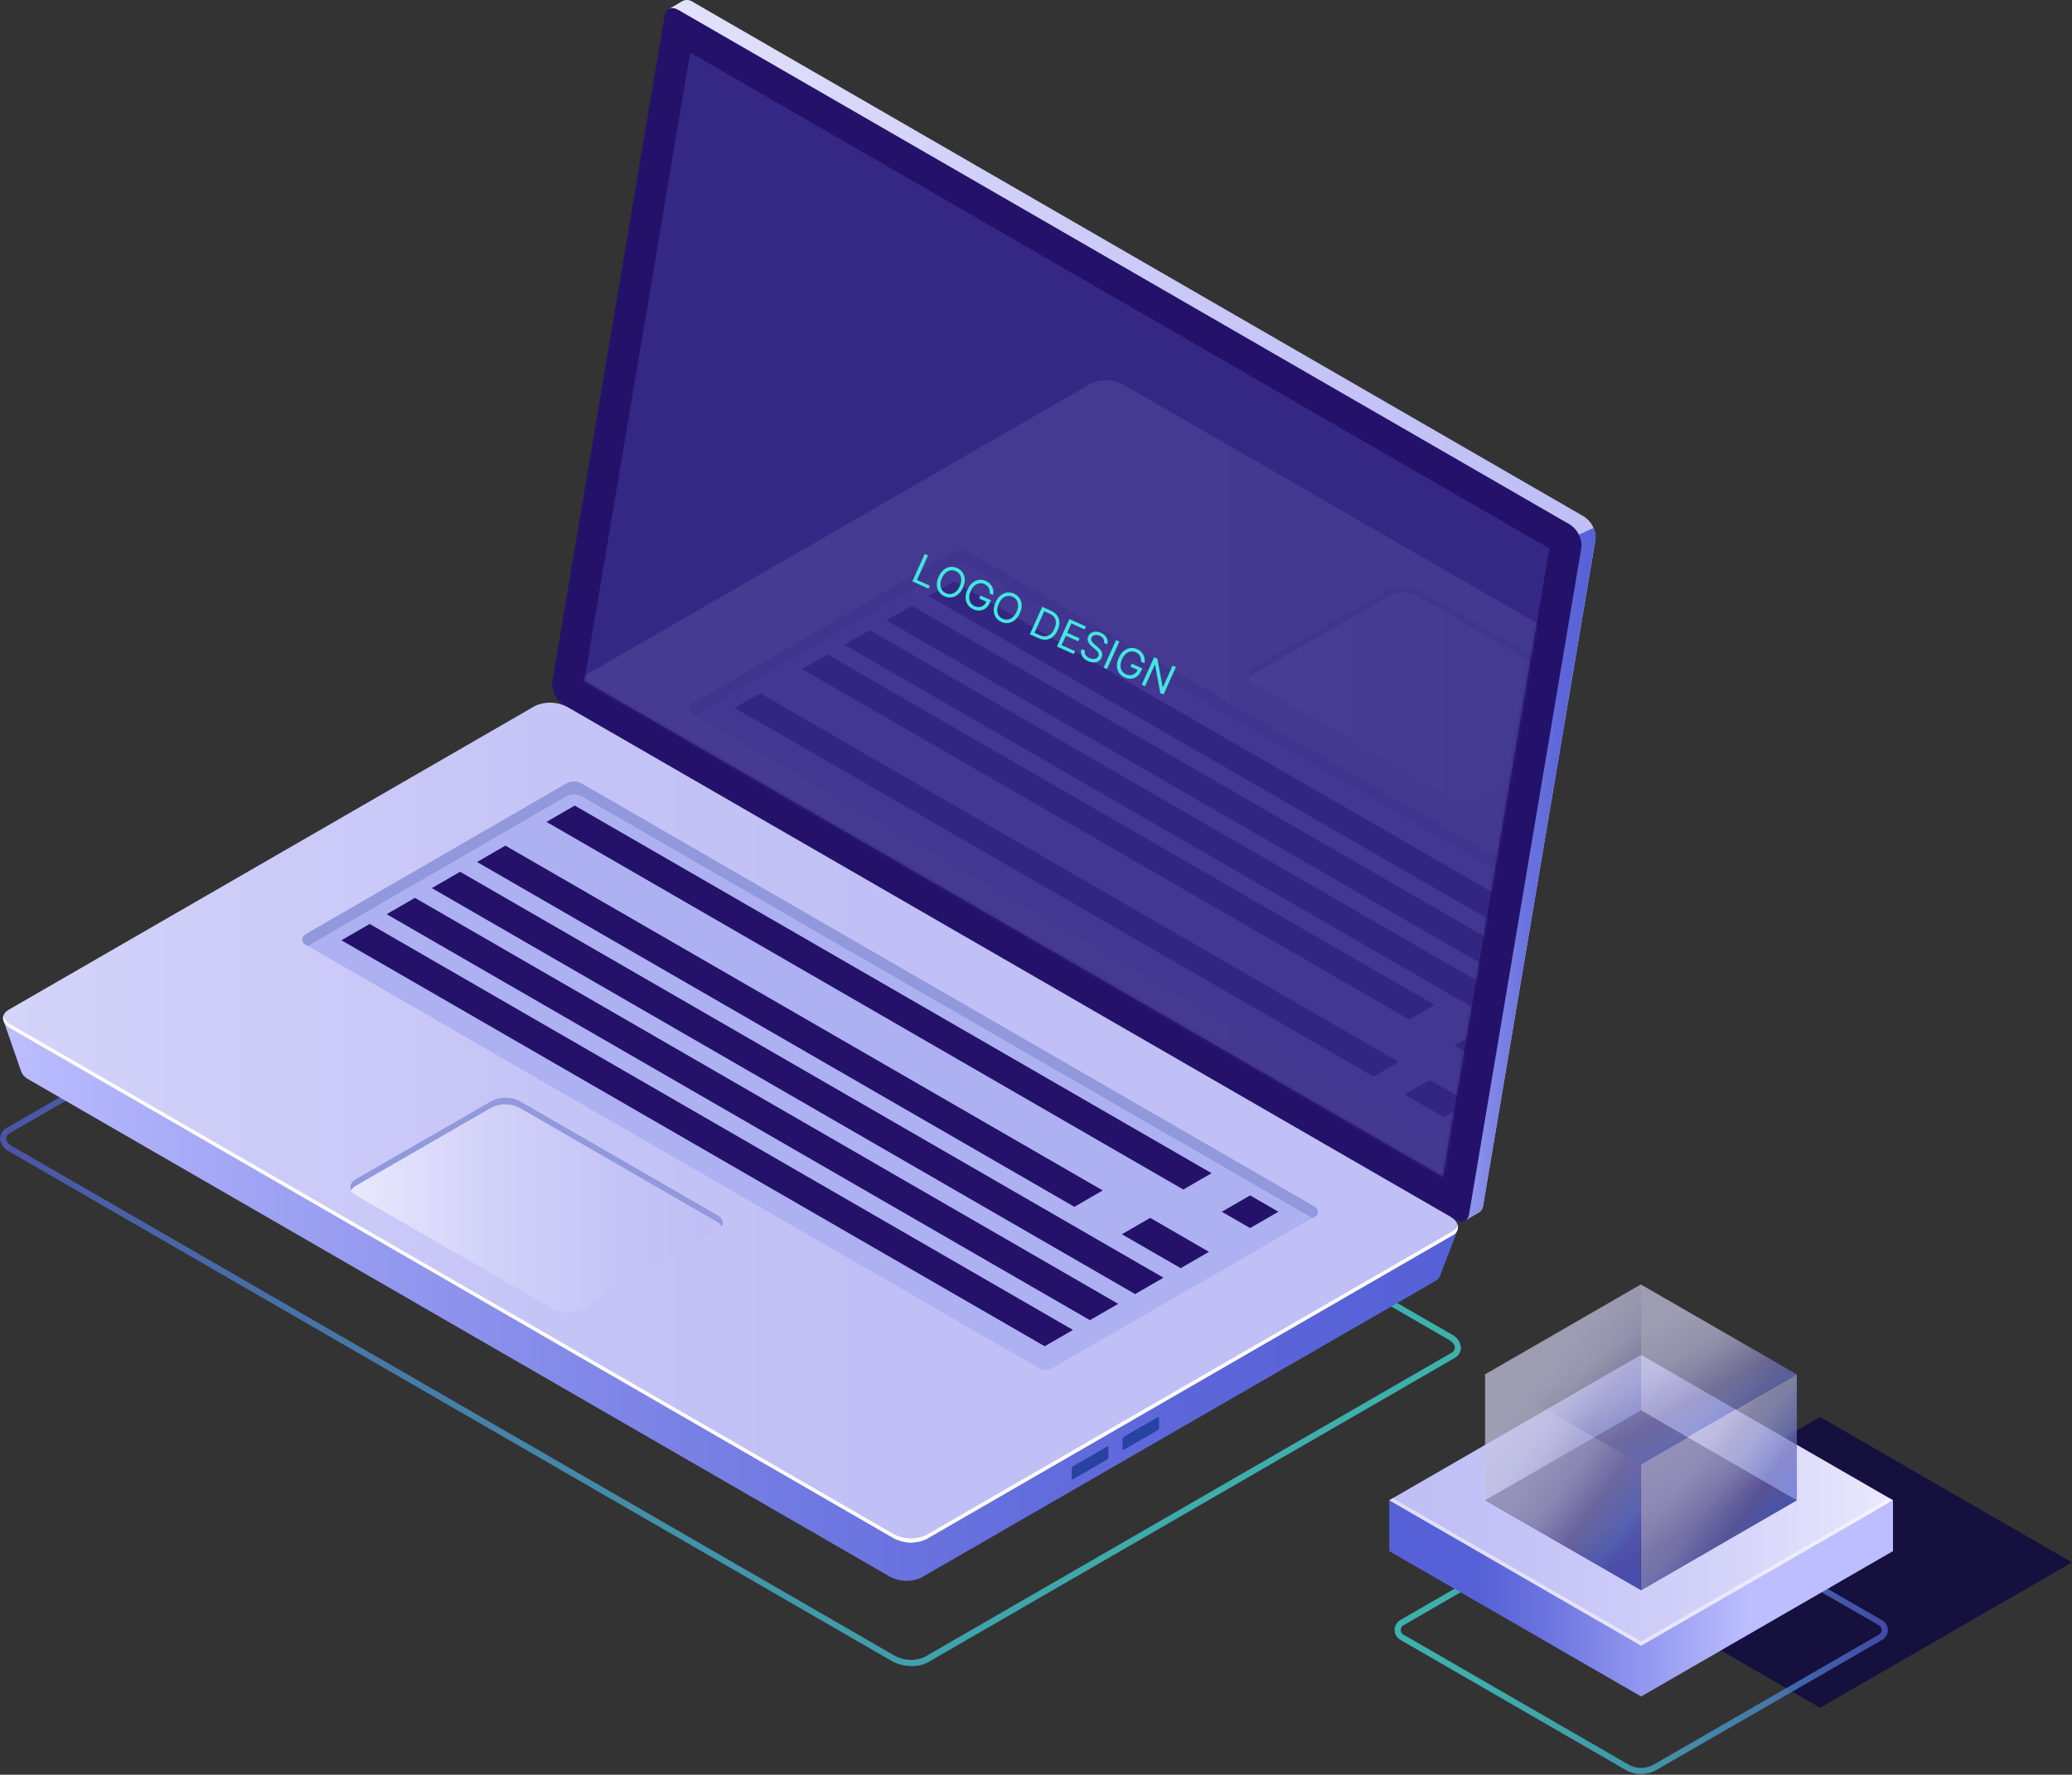
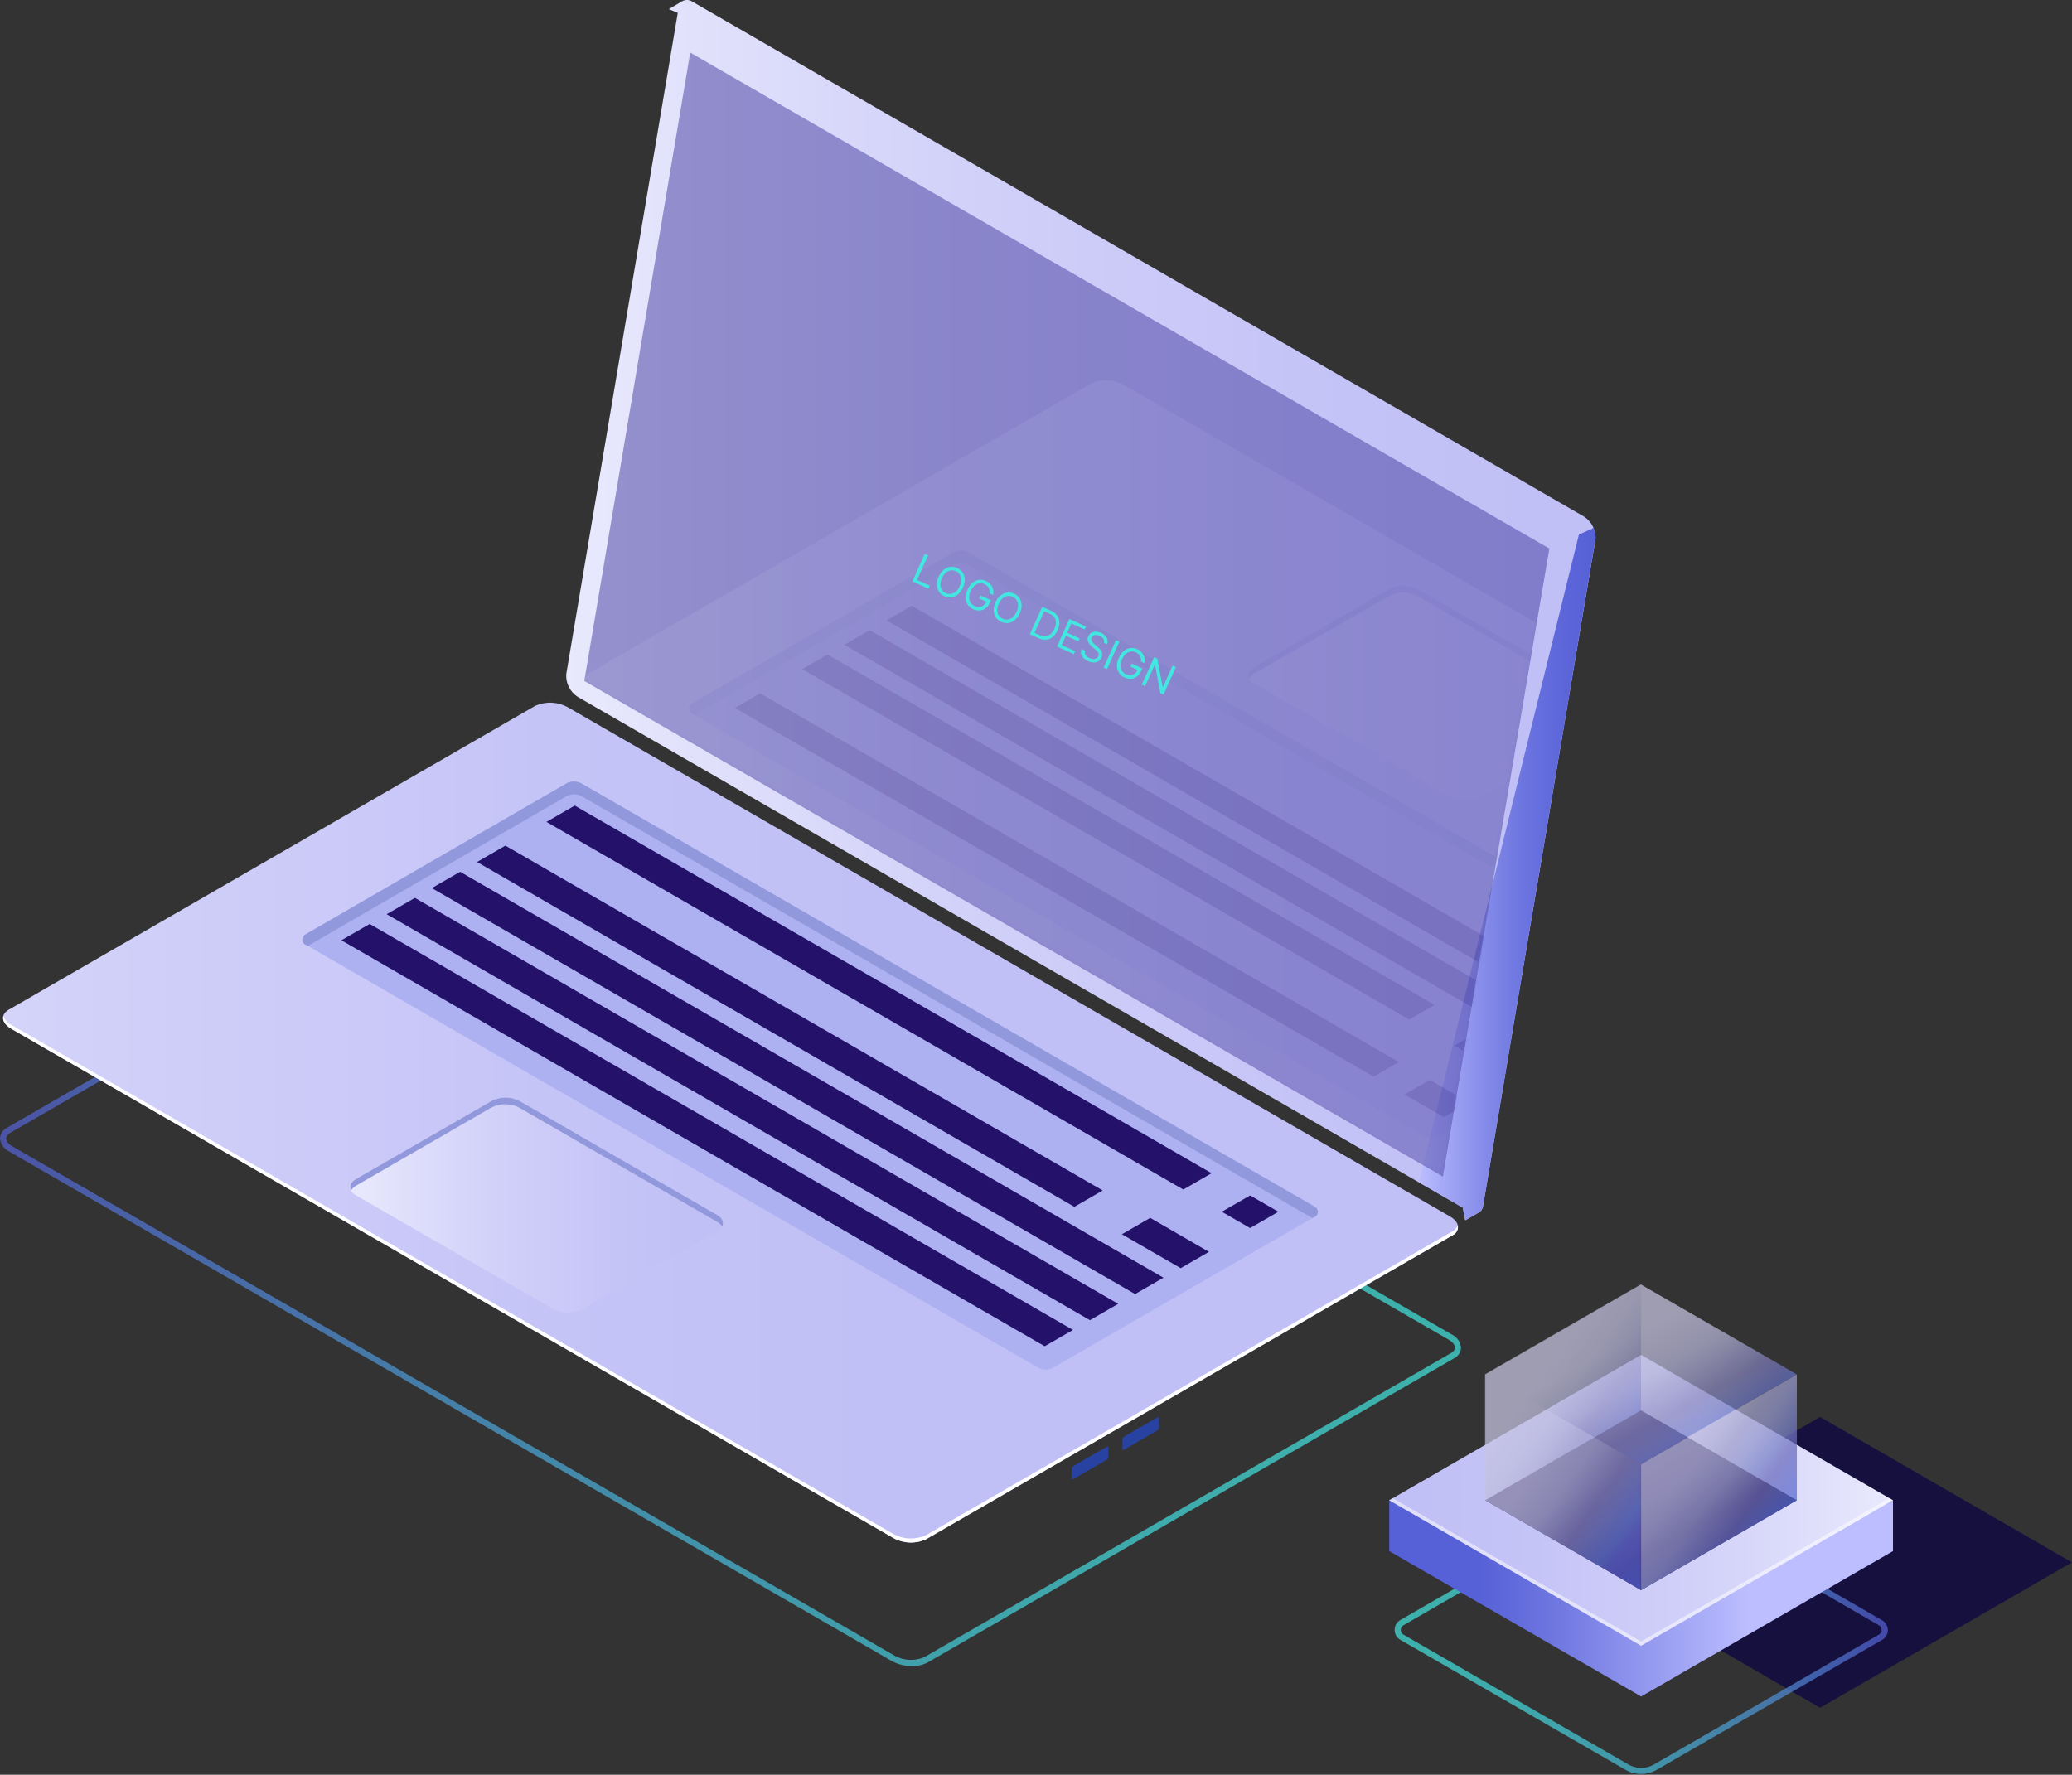
<svg xmlns="http://www.w3.org/2000/svg" width="600" height="514" viewBox="0 0 600 514" fill="none">
  <rect x="0" y="0" width="600" height="514" fill="#333333" stroke="none" />
  <path d="M163.965 195.283L196.264 3.736L193.663 2.647L197.565 0.344C198.036 0.089 198.569 -0.028 199.104 0.006C199.639 0.04 200.153 0.224 200.587 0.538L458.667 149.593C459.755 150.292 460.638 151.267 461.228 152.418C461.817 153.57 462.092 154.856 462.023 156.148L429.46 349.277C429.42 349.693 429.275 350.092 429.038 350.436C428.802 350.781 428.481 351.059 428.107 351.245L424.293 353.442L423.626 349.927H423.854L167.286 201.821C166.205 201.121 165.328 200.148 164.744 199C164.161 197.852 163.892 196.569 163.965 195.283Z" fill="url(#paint0_linear_1281_5551)" />
  <path d="M457.21 154.83L461.445 152.914C461.934 153.905 462.129 155.015 462.007 156.113L429.444 349.242C429.404 349.658 429.259 350.057 429.022 350.401C428.786 350.745 428.465 351.024 428.091 351.21L424.277 353.407L423.61 349.892H423.838L410.852 342.406L457.21 154.83Z" fill="url(#paint1_linear_1281_5551)" />
-   <path d="M163.25 204.158L421.347 353.248C423.35 354.391 425.055 353.723 425.406 351.667L457.952 158.468C458.022 157.176 457.749 155.888 457.159 154.737C456.569 153.585 455.685 152.611 454.595 151.913L196.498 2.91C194.513 1.75 192.808 2.418 192.457 4.474L159.911 197.603C159.835 198.894 160.104 200.181 160.691 201.333C161.278 202.486 162.161 203.46 163.25 204.158Z" fill="#24126A" />
  <g opacity="0.51">
    <path d="M199.878 15.229L448.661 158.872L417.82 340.754L169.195 197.216L199.878 15.229Z" fill="#453C9E" />
  </g>
  <path opacity="0.7" d="M264.001 482.517C261.982 482.53 259.992 482.028 258.22 481.058L2.759 333.567C2.003 333.221 1.351 332.685 0.867 332.009C0.383 331.334 0.084 330.544 0 329.718C0.031 329.058 0.24 328.418 0.605 327.868C0.97 327.317 1.478 326.875 2.074 326.59L154.521 238.566C156.15 237.806 157.937 237.445 159.734 237.512C161.531 237.58 163.285 238.073 164.854 238.953L420.332 386.462C421.087 386.806 421.737 387.343 422.218 388.019C422.699 388.694 422.994 389.485 423.074 390.31C423.049 390.972 422.842 391.614 422.476 392.166C422.11 392.717 421.6 393.158 421 393.438L268.553 481.532C267.146 482.247 265.578 482.585 264.001 482.517ZM3.638 332.038L259.099 479.547C260.404 480.261 261.855 480.667 263.342 480.734C264.828 480.801 266.31 480.527 267.674 479.933L420.121 391.909C420.445 391.774 420.726 391.554 420.937 391.273C421.147 390.991 421.278 390.659 421.316 390.31C421.316 389.519 420.631 388.658 419.453 387.973L163.975 240.482C162.672 239.762 161.22 239.353 159.732 239.286C158.245 239.219 156.762 239.496 155.399 240.095L2.952 328.101C2.631 328.246 2.353 328.471 2.144 328.754C1.934 329.037 1.801 329.369 1.757 329.718C1.757 330.491 2.46 331.37 3.638 332.038Z" fill="url(#paint2_linear_1281_5551)" />
-   <path d="M1.016 295.591L15.074 302.954L156.397 221.45C157.859 220.79 159.454 220.482 161.056 220.549C162.658 220.616 164.222 221.057 165.623 221.836L409.222 362.422C411.56 361.121 422.174 356.007 422.174 356.007L417.025 369.451C416.757 370.143 416.244 370.712 415.584 371.05L266.739 456.93C265.279 457.594 263.683 457.904 262.08 457.837C260.477 457.77 258.913 457.327 257.513 456.543L8.238 312.602C7.302 312.133 6.562 311.349 6.147 310.388L1.016 295.591Z" fill="url(#paint3_linear_1281_5551)" />
  <path d="M3.199 297.911L258.66 445.402C260.095 446.201 261.697 446.654 263.339 446.724C264.98 446.794 266.616 446.48 268.114 445.806L420.561 357.782C422.986 356.376 422.687 353.934 419.893 352.317L164.415 204.826C162.978 204.029 161.375 203.579 159.733 203.512C158.092 203.445 156.458 203.762 154.96 204.439L2.513 292.445C0.088 293.851 0.387 296.294 3.199 297.911Z" fill="url(#paint4_linear_1281_5551)" />
  <path d="M3.201 296.768L258.662 444.26C260.099 445.056 261.702 445.506 263.343 445.573C264.985 445.64 266.619 445.323 268.116 444.646L420.563 356.64C421.288 356.278 421.843 355.648 422.11 354.883C422.231 355.475 422.143 356.091 421.861 356.626C421.579 357.161 421.12 357.582 420.563 357.817L268.116 445.841C266.618 446.515 264.983 446.83 263.341 446.759C261.7 446.689 260.097 446.236 258.662 445.437L3.201 297.911C1.444 296.856 0.635 295.468 0.987 294.238C1.167 294.787 1.456 295.293 1.837 295.728C2.217 296.163 2.681 296.517 3.201 296.768Z" fill="white" />
  <path d="M335.643 413.507V410.695C335.643 410.431 335.485 410.308 335.292 410.431L325.416 416.125C325.302 416.204 325.21 416.309 325.146 416.432C325.081 416.554 325.047 416.69 325.047 416.828V419.622C325.047 419.886 325.205 420.009 325.416 419.903L335.292 414.192C335.399 414.112 335.486 414.009 335.547 413.89C335.608 413.771 335.641 413.64 335.643 413.507Z" fill="#2842A2" />
  <path d="M320.958 422.03V419.236C320.958 418.972 320.782 418.849 320.589 418.955L310.713 424.666C310.6 424.741 310.507 424.843 310.442 424.962C310.378 425.082 310.344 425.215 310.344 425.351V428.163C310.344 428.426 310.502 428.549 310.713 428.426L320.589 422.715C320.7 422.638 320.791 422.536 320.855 422.417C320.919 422.298 320.955 422.165 320.958 422.03Z" fill="#2842A2" />
  <path d="M380.826 349.54L168.524 226.968C167.828 226.562 167.037 226.348 166.231 226.348C165.425 226.348 164.634 226.562 163.938 226.968L88.338 270.655C88.094 270.802 87.893 271.009 87.753 271.257C87.613 271.505 87.539 271.785 87.539 272.069C87.539 272.354 87.613 272.634 87.753 272.882C87.893 273.129 88.094 273.337 88.338 273.484L300.499 396.039C301.191 396.445 301.98 396.659 302.783 396.659C303.586 396.659 304.375 396.445 305.068 396.039L380.773 352.352C381.024 352.216 381.234 352.015 381.383 351.771C381.531 351.527 381.612 351.247 381.618 350.962C381.623 350.676 381.553 350.394 381.413 350.144C381.274 349.894 381.071 349.686 380.826 349.54Z" fill="#ADB1F2" />
  <path d="M380.826 352.352L380.052 352.792L168.524 230.658C167.826 230.257 167.036 230.046 166.231 230.046C165.426 230.046 164.636 230.257 163.938 230.658L89.111 273.976L88.338 273.537C88.094 273.39 87.893 273.182 87.753 272.934C87.613 272.686 87.539 272.407 87.539 272.122C87.539 271.837 87.613 271.557 87.753 271.31C87.893 271.062 88.094 270.854 88.338 270.707L163.903 226.968C164.599 226.562 165.39 226.348 166.196 226.348C167.002 226.348 167.793 226.562 168.489 226.968L380.79 349.54C381.041 349.678 381.25 349.88 381.397 350.125C381.544 350.371 381.623 350.65 381.626 350.936C381.63 351.222 381.558 351.503 381.417 351.752C381.276 352.001 381.072 352.208 380.826 352.352Z" fill="#9198DB" />
  <path d="M158.242 238.039L342.655 344.515L350.844 339.787L166.431 233.312L158.242 238.039Z" fill="#24126A" />
  <path d="M138.141 249.655L311.113 349.523L319.32 344.778L146.347 244.91L138.141 249.655Z" fill="#24126A" />
  <path d="M125.047 257.211L328.702 374.793L336.909 370.048L133.236 252.484L125.047 257.211Z" fill="#24126A" />
  <path d="M111.961 264.768L315.616 382.35L323.805 377.622L120.15 260.041L111.961 264.768Z" fill="#24126A" />
  <path d="M98.859 272.324L302.515 389.906L310.704 385.179L107.048 267.597L98.859 272.324Z" fill="#24126A" />
  <path d="M353.797 350.946L362.004 355.673L370.193 350.946L362.004 346.219L353.797 350.946Z" fill="#24126A" />
  <path d="M324.867 357.466L341.896 367.289L350.085 362.562L333.074 352.721L324.867 357.466Z" fill="#24126A" />
  <path d="M160.357 379.204L103.104 346.219C100.872 344.919 100.872 342.828 103.104 341.545L142.344 318.875C143.598 318.234 144.987 317.899 146.395 317.899C147.803 317.899 149.192 318.234 150.446 318.875L207.681 351.913C209.913 353.213 209.913 355.304 207.681 356.605L168.458 379.204C167.201 379.836 165.814 380.165 164.407 380.165C163.001 380.165 161.614 379.836 160.357 379.204Z" fill="url(#paint5_linear_1281_5551)" />
  <path d="M207.594 353.828L150.358 320.791C149.105 320.149 147.716 319.815 146.308 319.815C144.899 319.815 143.511 320.149 142.257 320.791L103.104 343.39C102.515 343.704 102.027 344.179 101.698 344.761C101.101 343.636 101.558 342.371 103.104 341.474L142.345 318.875C143.599 318.234 144.987 317.899 146.396 317.899C147.804 317.899 149.193 318.234 150.446 318.875L207.682 351.913C209.229 352.809 209.685 354.092 209.088 355.217C208.738 354.616 208.218 354.133 207.594 353.828Z" fill="#9198DB" />
  <g opacity="0.11">
    <mask id="mask0_1281_5551" style="mask-type:luminance" maskUnits="userSpaceOnUse" x="169" y="15" width="280" height="326">
      <path d="M199.886 15.229L448.669 158.872L417.828 340.754L169.203 197.216L199.886 15.229Z" fill="white" />
    </mask>
    <g mask="url(#mask0_1281_5551)">
      <path d="M164.176 204.527L419.637 352.018C421.074 352.815 422.677 353.265 424.318 353.332C425.96 353.399 427.594 353.081 429.091 352.405L581.539 264.399C583.964 262.993 583.665 260.55 580.871 258.933L325.392 111.442C323.955 110.645 322.352 110.196 320.711 110.128C319.069 110.061 317.435 110.379 315.938 111.055L163.438 199.062C161.066 200.467 161.365 202.91 164.176 204.527Z" fill="url(#paint6_linear_1281_5551)" />
      <path d="M420.404 230.974L363.15 197.919C360.919 196.619 360.919 194.528 363.15 193.245L402.303 170.646C403.557 170.004 404.946 169.67 406.354 169.67C407.762 169.67 409.151 170.004 410.405 170.646L467.64 203.683C469.89 204.984 469.89 207.075 467.64 208.375L428.505 230.974C427.248 231.607 425.861 231.936 424.454 231.936C423.048 231.936 421.66 231.607 420.404 230.974Z" fill="url(#paint7_linear_1281_5551)" />
      <path d="M467.649 205.634L410.413 172.596C409.159 171.955 407.771 171.62 406.363 171.62C404.954 171.62 403.566 171.955 402.312 172.596L363.159 195.09C362.57 195.404 362.082 195.88 361.753 196.461C361.173 195.336 361.613 194.071 363.159 193.175L402.312 170.575C403.566 169.934 404.954 169.599 406.363 169.599C407.771 169.599 409.159 169.934 410.413 170.575L467.649 203.613C469.195 204.509 469.652 205.792 469.055 206.917C468.713 206.368 468.227 205.924 467.649 205.634Z" fill="#9198DB" />
      <path d="M492.82 282.622L280.518 160.049C279.826 159.643 279.037 159.429 278.234 159.429C277.431 159.429 276.642 159.643 275.949 160.049L200.35 203.877C200.101 204.018 199.894 204.222 199.751 204.469C199.607 204.716 199.531 204.997 199.531 205.282C199.531 205.568 199.607 205.849 199.751 206.096C199.894 206.343 200.101 206.547 200.35 206.688L412.545 329.208C413.241 329.614 414.033 329.828 414.839 329.828C415.645 329.828 416.436 329.614 417.132 329.208L492.82 285.521C493.09 285.388 493.318 285.181 493.477 284.925C493.636 284.669 493.721 284.373 493.721 284.072C493.721 283.77 493.636 283.474 493.477 283.218C493.318 282.962 493.09 282.755 492.82 282.622Z" fill="#ADB1F2" />
      <path d="M492.82 285.434L492.064 285.873L280.518 163.739C279.823 163.342 279.035 163.133 278.234 163.133C277.432 163.133 276.645 163.342 275.949 163.739L201.105 207.04L200.35 206.6C200.101 206.459 199.894 206.255 199.751 206.008C199.607 205.761 199.531 205.48 199.531 205.195C199.531 204.909 199.607 204.628 199.751 204.381C199.894 204.134 200.101 203.93 200.35 203.789L275.914 160.049C276.607 159.643 277.396 159.429 278.199 159.429C279.002 159.429 279.79 159.643 280.483 160.049L492.784 282.622C493.035 282.76 493.244 282.962 493.391 283.207C493.538 283.452 493.617 283.732 493.62 284.017C493.624 284.303 493.552 284.585 493.411 284.834C493.27 285.082 493.066 285.289 492.82 285.434Z" fill="#9198DB" />
      <path d="M220.133 200.801L405.073 307.576L397.762 311.811L212.805 205.036L220.133 200.801Z" fill="#24126A" />
      <path d="M239.617 189.554L415.401 291.039L408.073 295.274L232.289 193.79L239.617 189.554Z" fill="#24126A" />
      <path d="M428.523 298.631L444.954 308.103L437.626 312.338L421.195 302.849L428.523 298.631Z" fill="#24126A" />
      <path d="M414.031 312.76L425.471 319.35L418.143 323.585L406.703 316.977L414.031 312.76Z" fill="#24126A" />
      <path d="M251.836 182.508L457.161 301.056L449.832 305.291L244.508 186.725L251.836 182.508Z" fill="#24126A" />
      <path d="M264.039 175.461L469.364 294.009L462.036 298.227L256.711 179.678L264.039 175.461Z" fill="#24126A" />
-       <path d="M276.24 168.396L481.582 286.962L474.254 291.18L268.93 172.631L276.24 168.396Z" fill="#24126A" />
    </g>
  </g>
  <path opacity="0.7" d="M527.071 494.607L454.125 452.502L527.054 410.379L600 452.502L527.071 494.607Z" fill="#0B0244" />
  <path opacity="0.7" d="M475.234 513.779C473.637 513.781 472.067 513.363 470.683 512.567L405.521 474.943C405.009 474.657 404.583 474.239 404.289 473.732C403.996 473.224 403.844 472.647 403.852 472.061C403.85 471.475 404.003 470.9 404.297 470.394C404.59 469.887 405.013 469.468 405.521 469.179L475.216 428.936L544.929 469.231C545.452 469.512 545.89 469.927 546.199 470.434C546.508 470.94 546.676 471.52 546.686 472.113C546.682 472.708 546.515 473.29 546.206 473.797C545.897 474.305 545.455 474.719 544.929 474.995L479.75 512.567C478.376 513.358 476.819 513.776 475.234 513.779ZM475.234 430.974L406.418 470.707C406.176 470.844 405.975 471.041 405.836 471.281C405.696 471.52 405.622 471.792 405.622 472.069C405.622 472.346 405.696 472.619 405.836 472.858C405.975 473.097 406.176 473.295 406.418 473.431L471.579 511.055C472.694 511.695 473.957 512.032 475.243 512.032C476.528 512.032 477.792 511.695 478.907 511.055L544.068 473.431C544.309 473.295 544.51 473.097 544.65 472.858C544.789 472.619 544.863 472.346 544.863 472.069C544.863 471.792 544.789 471.52 544.65 471.281C544.51 471.041 544.309 470.844 544.068 470.707L475.234 430.974Z" fill="url(#paint8_linear_1281_5551)" />
  <path d="M548.164 449.233V434.507L475.218 474.749L402.289 434.507V449.233L475.235 491.338L548.164 449.233Z" fill="url(#paint9_linear_1281_5551)" />
  <path d="M475.235 476.629L402.289 434.507L475.218 392.401L548.164 434.507L475.235 476.629Z" fill="url(#paint10_linear_1281_5551)" />
  <path opacity="0.5" d="M475.235 475.417L403.326 433.909L402.289 434.507L475.235 476.63L548.164 434.507L547.109 433.909L475.235 475.417Z" fill="white" />
  <path d="M475.227 460.55L430.117 434.507L475.21 408.481L520.303 434.507L475.227 460.55Z" fill="#0F054C" />
  <path opacity="0.48" d="M475.227 460.55L430.117 434.507L475.21 408.481L520.32 434.507L475.227 460.55Z" fill="url(#paint11_linear_1281_5551)" />
  <path opacity="0.48" d="M475.219 372.052L520.329 398.078V434.507L475.219 408.481V372.052Z" fill="url(#paint12_linear_1281_5551)" />
  <path opacity="0.48" d="M475.227 408.481L430.117 434.507V398.078L475.21 372.052L475.227 408.481Z" fill="url(#paint13_linear_1281_5551)" />
  <path opacity="0.48" d="M475.11 424.069L430 398.026L475.093 372L520.203 398.026L475.11 424.069Z" fill="url(#paint14_linear_1281_5551)" />
  <path opacity="0.48" d="M475.227 424.121V460.55L520.319 434.507V398.078L475.227 424.121Z" fill="url(#paint15_linear_1281_5551)" />
  <path opacity="0.48" d="M430 398V434.429L475.11 460.473V424.043L430 398Z" fill="url(#paint16_linear_1281_5551)" />
  <path d="M264.196 168.374L267.775 160.432L268.736 160.866L265.542 167.954L269.234 169.618L268.85 170.471L264.196 168.374ZM278.847 170.189C278.469 171.028 277.991 171.685 277.412 172.16C276.834 172.634 276.205 172.919 275.528 173.012C274.85 173.106 274.172 172.999 273.493 172.694C272.815 172.388 272.286 171.95 271.907 171.381C271.528 170.811 271.324 170.152 271.297 169.404C271.269 168.657 271.444 167.863 271.822 167.024C272.201 166.185 272.679 165.528 273.257 165.053C273.836 164.578 274.464 164.294 275.142 164.201C275.819 164.107 276.498 164.213 277.176 164.519C277.855 164.825 278.384 165.263 278.763 165.832C279.142 166.402 279.345 167.06 279.373 167.808C279.4 168.556 279.225 169.35 278.847 170.189ZM277.914 169.769C278.225 169.08 278.372 168.446 278.355 167.868C278.34 167.292 278.192 166.794 277.911 166.374C277.632 165.955 277.252 165.638 276.77 165.42C276.288 165.203 275.797 165.129 275.296 165.196C274.798 165.264 274.327 165.483 273.883 165.854C273.441 166.225 273.065 166.755 272.755 167.444C272.444 168.133 272.296 168.766 272.311 169.343C272.328 169.92 272.476 170.419 272.754 170.837C273.036 171.257 273.417 171.575 273.899 171.792C274.381 172.009 274.871 172.084 275.369 172.015C275.87 171.948 276.341 171.729 276.783 171.357C277.227 170.987 277.604 170.458 277.914 169.769ZM286.579 171.878C286.611 171.577 286.604 171.292 286.557 171.022C286.515 170.75 286.431 170.498 286.306 170.264C286.183 170.031 286.019 169.821 285.813 169.635C285.607 169.449 285.36 169.291 285.073 169.161C284.601 168.949 284.118 168.877 283.622 168.947C283.127 169.017 282.658 169.237 282.217 169.608C281.775 169.98 281.399 170.51 281.089 171.199C280.778 171.888 280.632 172.521 280.648 173.099C280.665 173.677 280.816 174.176 281.1 174.597C281.384 175.018 281.772 175.339 282.264 175.561C282.72 175.766 283.165 175.85 283.6 175.812C284.038 175.773 284.435 175.618 284.79 175.348C285.149 175.077 285.439 174.698 285.658 174.211L285.925 174.406L283.532 173.328L283.917 172.473L286.948 173.839L286.562 174.693C286.267 175.349 285.871 175.855 285.373 176.214C284.877 176.573 284.325 176.776 283.715 176.822C283.109 176.867 282.49 176.747 281.858 176.462C281.154 176.145 280.609 175.7 280.225 175.128C279.843 174.558 279.641 173.899 279.619 173.154C279.599 172.41 279.778 171.618 280.156 170.779C280.44 170.149 280.779 169.621 281.174 169.195C281.572 168.767 282.007 168.445 282.478 168.23C282.948 168.016 283.439 167.909 283.949 167.912C284.459 167.914 284.969 168.03 285.479 168.26C285.899 168.449 286.261 168.689 286.566 168.979C286.876 169.268 287.121 169.592 287.302 169.951C287.487 170.308 287.603 170.689 287.651 171.094C287.701 171.497 287.675 171.907 287.573 172.326L286.579 171.878ZM295.312 177.607C294.933 178.446 294.455 179.103 293.877 179.578C293.298 180.053 292.67 180.337 291.992 180.43C291.315 180.524 290.636 180.418 289.958 180.112C289.279 179.806 288.75 179.368 288.371 178.799C287.992 178.229 287.789 177.57 287.761 176.823C287.734 176.075 287.909 175.281 288.287 174.442C288.665 173.603 289.143 172.946 289.722 172.471C290.3 171.996 290.928 171.712 291.606 171.619C292.284 171.525 292.962 171.631 293.641 171.937C294.319 172.243 294.848 172.681 295.227 173.25C295.606 173.82 295.81 174.479 295.837 175.226C295.865 175.974 295.69 176.768 295.312 177.607ZM294.379 177.187C294.69 176.498 294.836 175.864 294.819 175.287C294.805 174.71 294.657 174.212 294.376 173.792C294.097 173.373 293.716 173.056 293.235 172.839C292.753 172.622 292.262 172.547 291.761 172.614C291.263 172.682 290.791 172.902 290.347 173.272C289.906 173.643 289.53 174.173 289.219 174.862C288.909 175.551 288.761 176.184 288.775 176.761C288.792 177.339 288.94 177.837 289.219 178.255C289.501 178.675 289.882 178.993 290.364 179.21C290.846 179.427 291.336 179.502 291.834 179.433C292.335 179.366 292.806 179.147 293.247 178.775C293.691 178.405 294.069 177.876 294.379 177.187ZM300.672 184.808L298.216 183.702L301.801 175.745L304.366 176.9C305.137 177.248 305.726 177.705 306.132 178.271C306.538 178.834 306.755 179.478 306.78 180.203C306.807 180.926 306.634 181.699 306.263 182.523C305.89 183.351 305.421 183.998 304.856 184.464C304.292 184.926 303.656 185.191 302.946 185.258C302.238 185.322 301.48 185.172 300.672 184.808ZM299.565 183.281L300.995 183.925C301.653 184.222 302.255 184.34 302.802 184.281C303.349 184.223 303.834 184.007 304.258 183.633C304.681 183.26 305.039 182.75 305.331 182.102C305.62 181.46 305.764 180.86 305.764 180.302C305.764 179.741 305.611 179.242 305.306 178.806C305.003 178.367 304.54 178.007 303.918 177.727L302.38 177.034L299.565 183.281ZM306.08 187.245L309.665 179.288L314.467 181.451L314.082 182.306L310.243 180.577L309.032 183.265L312.622 184.883L312.237 185.737L308.647 184.12L307.429 186.824L311.329 188.582L310.944 189.436L306.08 187.245ZM319.659 186.184C319.79 185.769 319.738 185.378 319.505 185.011C319.271 184.644 318.914 184.352 318.432 184.135C318.08 183.976 317.746 183.895 317.43 183.889C317.117 183.886 316.842 183.95 316.605 184.083C316.37 184.217 316.195 184.411 316.081 184.665C315.985 184.877 315.953 185.083 315.985 185.281C316.021 185.478 316.097 185.663 316.212 185.836C316.328 186.007 316.46 186.165 316.607 186.309C316.755 186.45 316.894 186.574 317.024 186.679L317.734 187.261C317.917 187.408 318.114 187.587 318.324 187.798C318.537 188.009 318.723 188.25 318.882 188.521C319.044 188.79 319.144 189.088 319.181 189.413C319.218 189.738 319.153 190.087 318.985 190.46C318.791 190.89 318.503 191.228 318.122 191.474C317.743 191.72 317.292 191.849 316.77 191.86C316.25 191.872 315.685 191.74 315.073 191.465C314.504 191.208 314.052 190.894 313.717 190.522C313.386 190.152 313.175 189.748 313.085 189.312C312.997 188.877 313.036 188.435 313.201 187.985L314.196 188.433C314.086 188.746 314.075 189.04 314.163 189.316C314.254 189.591 314.414 189.837 314.643 190.056C314.875 190.273 315.15 190.452 315.466 190.595C315.833 190.76 316.19 190.85 316.537 190.862C316.884 190.872 317.192 190.809 317.46 190.671C317.729 190.53 317.929 190.315 318.059 190.025C318.178 189.76 318.201 189.512 318.128 189.28C318.056 189.048 317.922 188.825 317.728 188.613C317.534 188.401 317.314 188.193 317.069 187.989L316.216 187.269C315.675 186.81 315.298 186.333 315.085 185.838C314.872 185.343 314.886 184.828 315.127 184.291C315.328 183.846 315.623 183.512 316.014 183.289C316.408 183.064 316.851 182.952 317.343 182.953C317.839 182.952 318.341 183.066 318.848 183.294C319.361 183.525 319.775 183.823 320.091 184.186C320.409 184.547 320.613 184.938 320.703 185.359C320.797 185.782 320.759 186.196 320.591 186.604L319.659 186.184ZM324.144 185.811L320.559 193.768L319.596 193.334L323.181 185.377L324.144 185.811ZM330.395 191.619C330.428 191.319 330.421 191.034 330.374 190.764C330.331 190.492 330.247 190.239 330.122 190.005C330 189.772 329.835 189.563 329.63 189.376C329.424 189.19 329.177 189.032 328.889 188.903C328.418 188.69 327.935 188.619 327.439 188.689C326.943 188.758 326.475 188.979 326.033 189.35C325.592 189.721 325.216 190.251 324.905 190.94C324.595 191.629 324.448 192.263 324.465 192.841C324.482 193.419 324.633 193.918 324.917 194.339C325.201 194.76 325.589 195.081 326.081 195.303C326.537 195.508 326.982 195.592 327.417 195.554C327.855 195.515 328.252 195.36 328.607 195.09C328.966 194.819 329.255 194.44 329.475 193.953L329.742 194.148L327.349 193.07L327.734 192.215L330.764 193.58L330.379 194.435C330.084 195.09 329.687 195.597 329.189 195.955C328.694 196.315 328.141 196.518 327.532 196.564C326.926 196.609 326.307 196.489 325.675 196.204C324.97 195.887 324.426 195.442 324.042 194.87C323.66 194.299 323.458 193.641 323.436 192.896C323.416 192.151 323.595 191.359 323.973 190.52C324.256 189.891 324.596 189.363 324.99 188.936C325.389 188.508 325.823 188.187 326.294 187.972C326.765 187.757 327.255 187.651 327.765 187.653C328.275 187.655 328.785 187.772 329.296 188.001C329.715 188.191 330.078 188.43 330.383 188.72C330.692 189.009 330.937 189.333 331.118 189.692C331.303 190.05 331.42 190.431 331.468 190.836C331.517 191.238 331.491 191.649 331.39 192.067L330.395 191.619ZM340.517 193.188L336.932 201.145L335.999 200.725L334.478 192.524L334.4 192.489L331.586 198.736L330.622 198.302L334.207 190.345L335.139 190.765L336.669 198.989L336.747 199.024L339.569 192.761L340.517 193.188Z" fill="#42E8E0" />
  <defs>
    <linearGradient id="paint0_linear_1281_5551" x1="462.058" y1="176.744" x2="163.895" y2="176.744" gradientUnits="userSpaceOnUse">
      <stop stop-color="#C0BFF6" />
      <stop offset="0.29" stop-color="#C5C4F7" />
      <stop offset="0.64" stop-color="#D3D2F9" />
      <stop offset="1" stop-color="#E9E9FD" />
    </linearGradient>
    <linearGradient id="paint1_linear_1281_5551" x1="462.042" y1="253.204" x2="410.852" y2="253.204" gradientUnits="userSpaceOnUse">
      <stop stop-color="#5761D7" />
      <stop offset="0.18" stop-color="#5C66D9" />
      <stop offset="0.39" stop-color="#6A73DF" />
      <stop offset="0.61" stop-color="#8289E8" />
      <stop offset="0.85" stop-color="#A3A7F5" />
      <stop offset="1" stop-color="#BCBEFF" />
    </linearGradient>
    <linearGradient id="paint2_linear_1281_5551" x1="423.074" y1="360.014" x2="0" y2="360.014" gradientUnits="userSpaceOnUse">
      <stop stop-color="#42E8E0" />
      <stop offset="0.15" stop-color="#43E3E0" />
      <stop offset="0.33" stop-color="#45D5DF" />
      <stop offset="0.52" stop-color="#49BDDD" />
      <stop offset="0.72" stop-color="#4E9CDB" />
      <stop offset="0.93" stop-color="#5472D8" />
      <stop offset="1" stop-color="#5761D7" />
    </linearGradient>
    <linearGradient id="paint3_linear_1281_5551" x1="422.103" y1="339.155" x2="0.998" y2="339.155" gradientUnits="userSpaceOnUse">
      <stop stop-color="#5761D7" />
      <stop offset="0.18" stop-color="#5C66D9" />
      <stop offset="0.39" stop-color="#6A73DF" />
      <stop offset="0.61" stop-color="#8289E8" />
      <stop offset="0.85" stop-color="#A3A7F5" />
      <stop offset="1" stop-color="#BCBEFF" />
    </linearGradient>
    <linearGradient id="paint4_linear_1281_5551" x1="280.609" y1="325.114" x2="-140.708" y2="325.114" gradientUnits="userSpaceOnUse">
      <stop stop-color="#C0BFF6" />
      <stop offset="0.29" stop-color="#C5C4F7" />
      <stop offset="0.64" stop-color="#D3D2F9" />
      <stop offset="1" stop-color="#E9E9FD" />
    </linearGradient>
    <linearGradient id="paint5_linear_1281_5551" x1="209.263" y1="349.031" x2="101.417" y2="349.031" gradientUnits="userSpaceOnUse">
      <stop stop-color="#C0BFF6" />
      <stop offset="0.29" stop-color="#C5C4F7" />
      <stop offset="0.64" stop-color="#D3D2F9" />
      <stop offset="1" stop-color="#E9E9FD" />
    </linearGradient>
    <linearGradient id="paint6_linear_1281_5551" x1="441.586" y1="231.73" x2="20.27" y2="231.73" gradientUnits="userSpaceOnUse">
      <stop stop-color="#C0BFF6" />
      <stop offset="0.29" stop-color="#C5C4F7" />
      <stop offset="0.64" stop-color="#D3D2F9" />
      <stop offset="1" stop-color="#E9E9FD" />
    </linearGradient>
    <linearGradient id="paint7_linear_1281_5551" x1="469.31" y1="200.801" x2="361.463" y2="200.801" gradientUnits="userSpaceOnUse">
      <stop stop-color="#C0BFF6" />
      <stop offset="0.29" stop-color="#C5C4F7" />
      <stop offset="0.64" stop-color="#D3D2F9" />
      <stop offset="1" stop-color="#E9E9FD" />
    </linearGradient>
    <linearGradient id="paint8_linear_1281_5551" x1="403.852" y1="471.358" x2="546.599" y2="471.358" gradientUnits="userSpaceOnUse">
      <stop stop-color="#42E8E0" />
      <stop offset="0.15" stop-color="#43E3E0" />
      <stop offset="0.33" stop-color="#45D5DF" />
      <stop offset="0.52" stop-color="#49BDDD" />
      <stop offset="0.72" stop-color="#4E9CDB" />
      <stop offset="0.93" stop-color="#5472D8" />
      <stop offset="1" stop-color="#5761D7" />
    </linearGradient>
    <linearGradient id="paint9_linear_1281_5551" x1="402.289" y1="462.922" x2="506.234" y2="462.922" gradientUnits="userSpaceOnUse">
      <stop offset="0.25" stop-color="#5761D7" />
      <stop offset="0.44" stop-color="#6C74DF" />
      <stop offset="0.82" stop-color="#A2A6F5" />
      <stop offset="1" stop-color="#BCBEFF" />
    </linearGradient>
    <linearGradient id="paint10_linear_1281_5551" x1="402.289" y1="434.507" x2="548.164" y2="434.507" gradientUnits="userSpaceOnUse">
      <stop stop-color="#C0BFF6" />
      <stop offset="0.29" stop-color="#C5C4F7" />
      <stop offset="0.64" stop-color="#D3D2F9" />
      <stop offset="1" stop-color="#E9E9FD" />
    </linearGradient>
    <linearGradient id="paint11_linear_1281_5551" x1="459.272" y1="406.886" x2="491.165" y2="462.129" gradientUnits="userSpaceOnUse">
      <stop stop-color="#C6C4E1" />
      <stop offset="0.15" stop-color="#C6C4E1" />
      <stop offset="0.33" stop-color="#C6C4E1" />
      <stop offset="0.52" stop-color="#ADADD3" />
      <stop offset="0.72" stop-color="#736FAD" />
      <stop offset="0.93" stop-color="#5472D8" />
      <stop offset="1" stop-color="#5761D7" />
    </linearGradient>
    <linearGradient id="paint12_linear_1281_5551" x1="489.799" y1="370.139" x2="531.732" y2="400.422" gradientUnits="userSpaceOnUse">
      <stop stop-color="#C6C4E1" />
      <stop offset="0.15" stop-color="#C6C4E1" />
      <stop offset="0.33" stop-color="#C6C4E1" />
      <stop offset="0.52" stop-color="#ADADD3" />
      <stop offset="0.72" stop-color="#736FAD" />
      <stop offset="0.93" stop-color="#5472D8" />
      <stop offset="1" stop-color="#5761D7" />
    </linearGradient>
    <linearGradient id="paint13_linear_1281_5551" x1="444.697" y1="370.139" x2="486.63" y2="400.422" gradientUnits="userSpaceOnUse">
      <stop stop-color="#C6C4E1" />
      <stop offset="0.15" stop-color="#C6C4E1" />
      <stop offset="0.33" stop-color="#C6C4E1" />
      <stop offset="0.52" stop-color="#ADADD3" />
      <stop offset="0.72" stop-color="#736FAD" />
      <stop offset="0.93" stop-color="#5472D8" />
      <stop offset="1" stop-color="#5761D7" />
    </linearGradient>
    <linearGradient id="paint14_linear_1281_5551" x1="459.155" y1="370.405" x2="491.048" y2="425.648" gradientUnits="userSpaceOnUse">
      <stop stop-color="#C6C4E1" />
      <stop offset="0.15" stop-color="#C6C4E1" />
      <stop offset="0.33" stop-color="#C6C4E1" />
      <stop offset="0.52" stop-color="#ADADD3" />
      <stop offset="0.72" stop-color="#736FAD" />
      <stop offset="0.93" stop-color="#5472D8" />
      <stop offset="1" stop-color="#5761D7" />
    </linearGradient>
    <linearGradient id="paint15_linear_1281_5551" x1="489.801" y1="396.164" x2="531.737" y2="426.43" gradientUnits="userSpaceOnUse">
      <stop stop-color="#C6C4E1" />
      <stop offset="0.15" stop-color="#C6C4E1" />
      <stop offset="0.33" stop-color="#C6C4E1" />
      <stop offset="0.52" stop-color="#ADADD3" />
      <stop offset="0.72" stop-color="#736FAD" />
      <stop offset="0.93" stop-color="#5472D8" />
      <stop offset="1" stop-color="#5761D7" />
    </linearGradient>
    <linearGradient id="paint16_linear_1281_5551" x1="444.58" y1="396.086" x2="486.521" y2="426.368" gradientUnits="userSpaceOnUse">
      <stop stop-color="#C6C4E1" />
      <stop offset="0.15" stop-color="#C6C4E1" />
      <stop offset="0.33" stop-color="#C6C4E1" />
      <stop offset="0.52" stop-color="#ADADD3" />
      <stop offset="0.72" stop-color="#736FAD" />
      <stop offset="0.93" stop-color="#5472D8" />
      <stop offset="1" stop-color="#5761D7" />
    </linearGradient>
  </defs>
</svg>